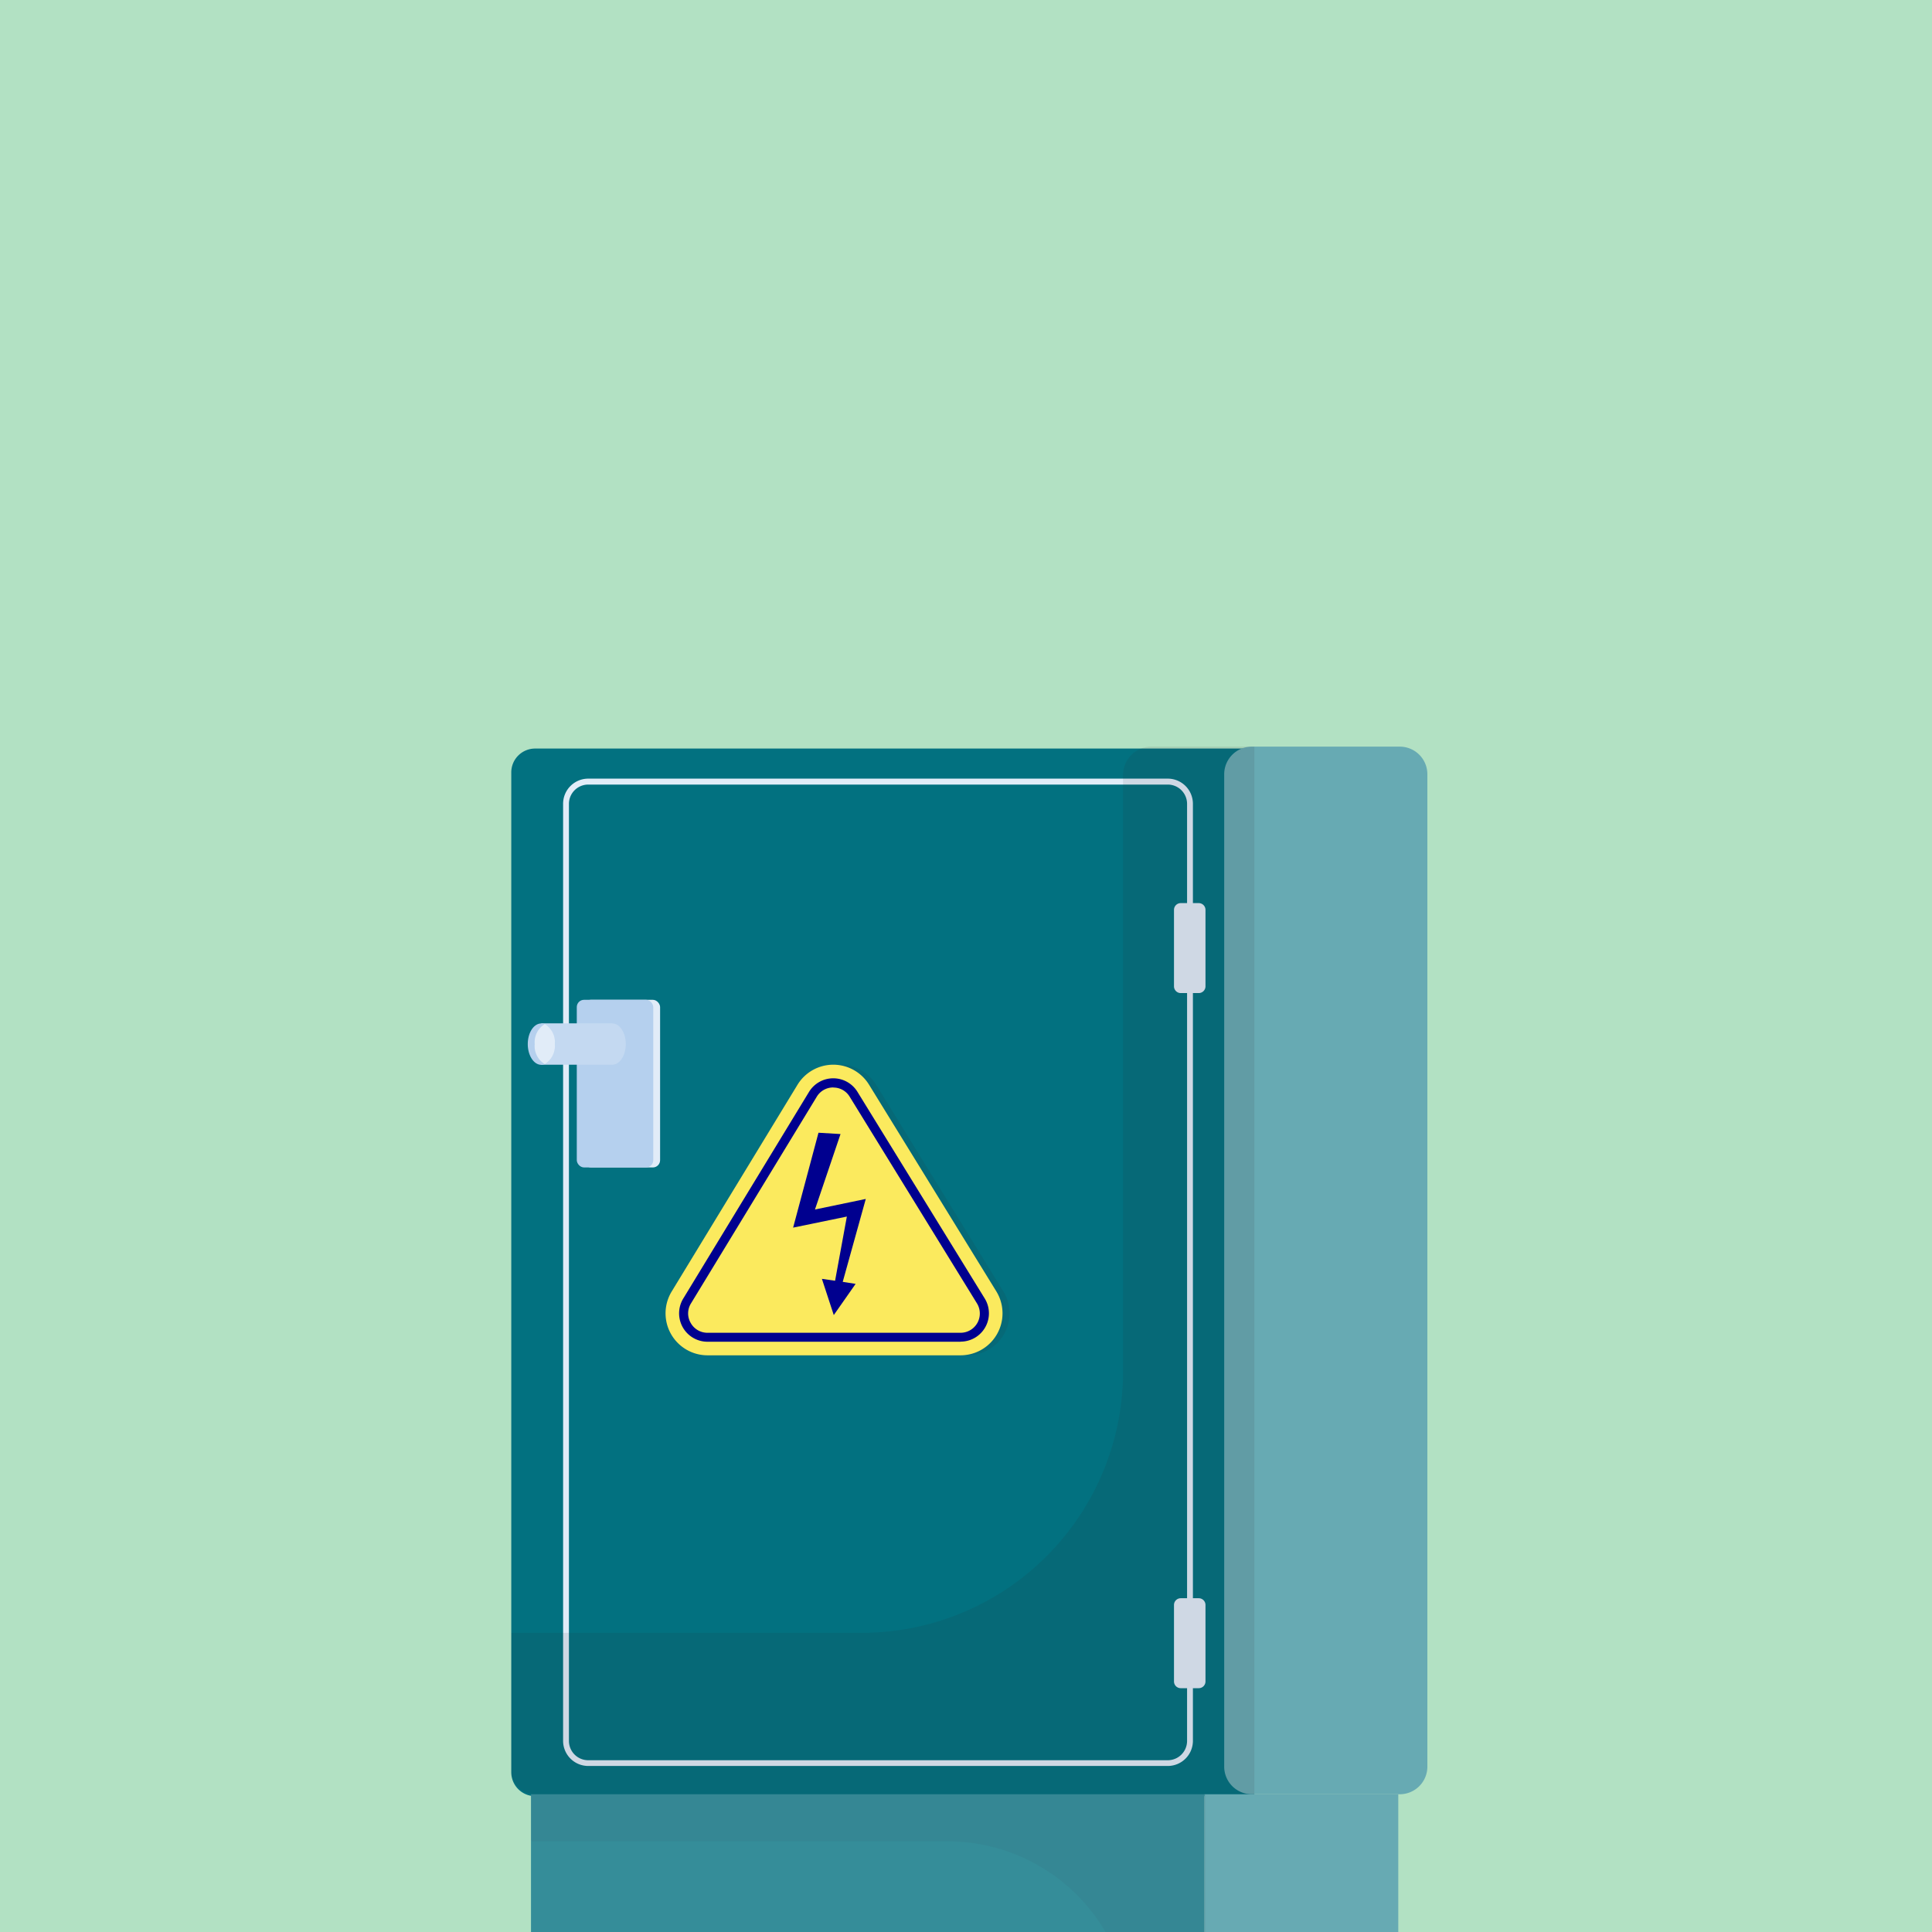
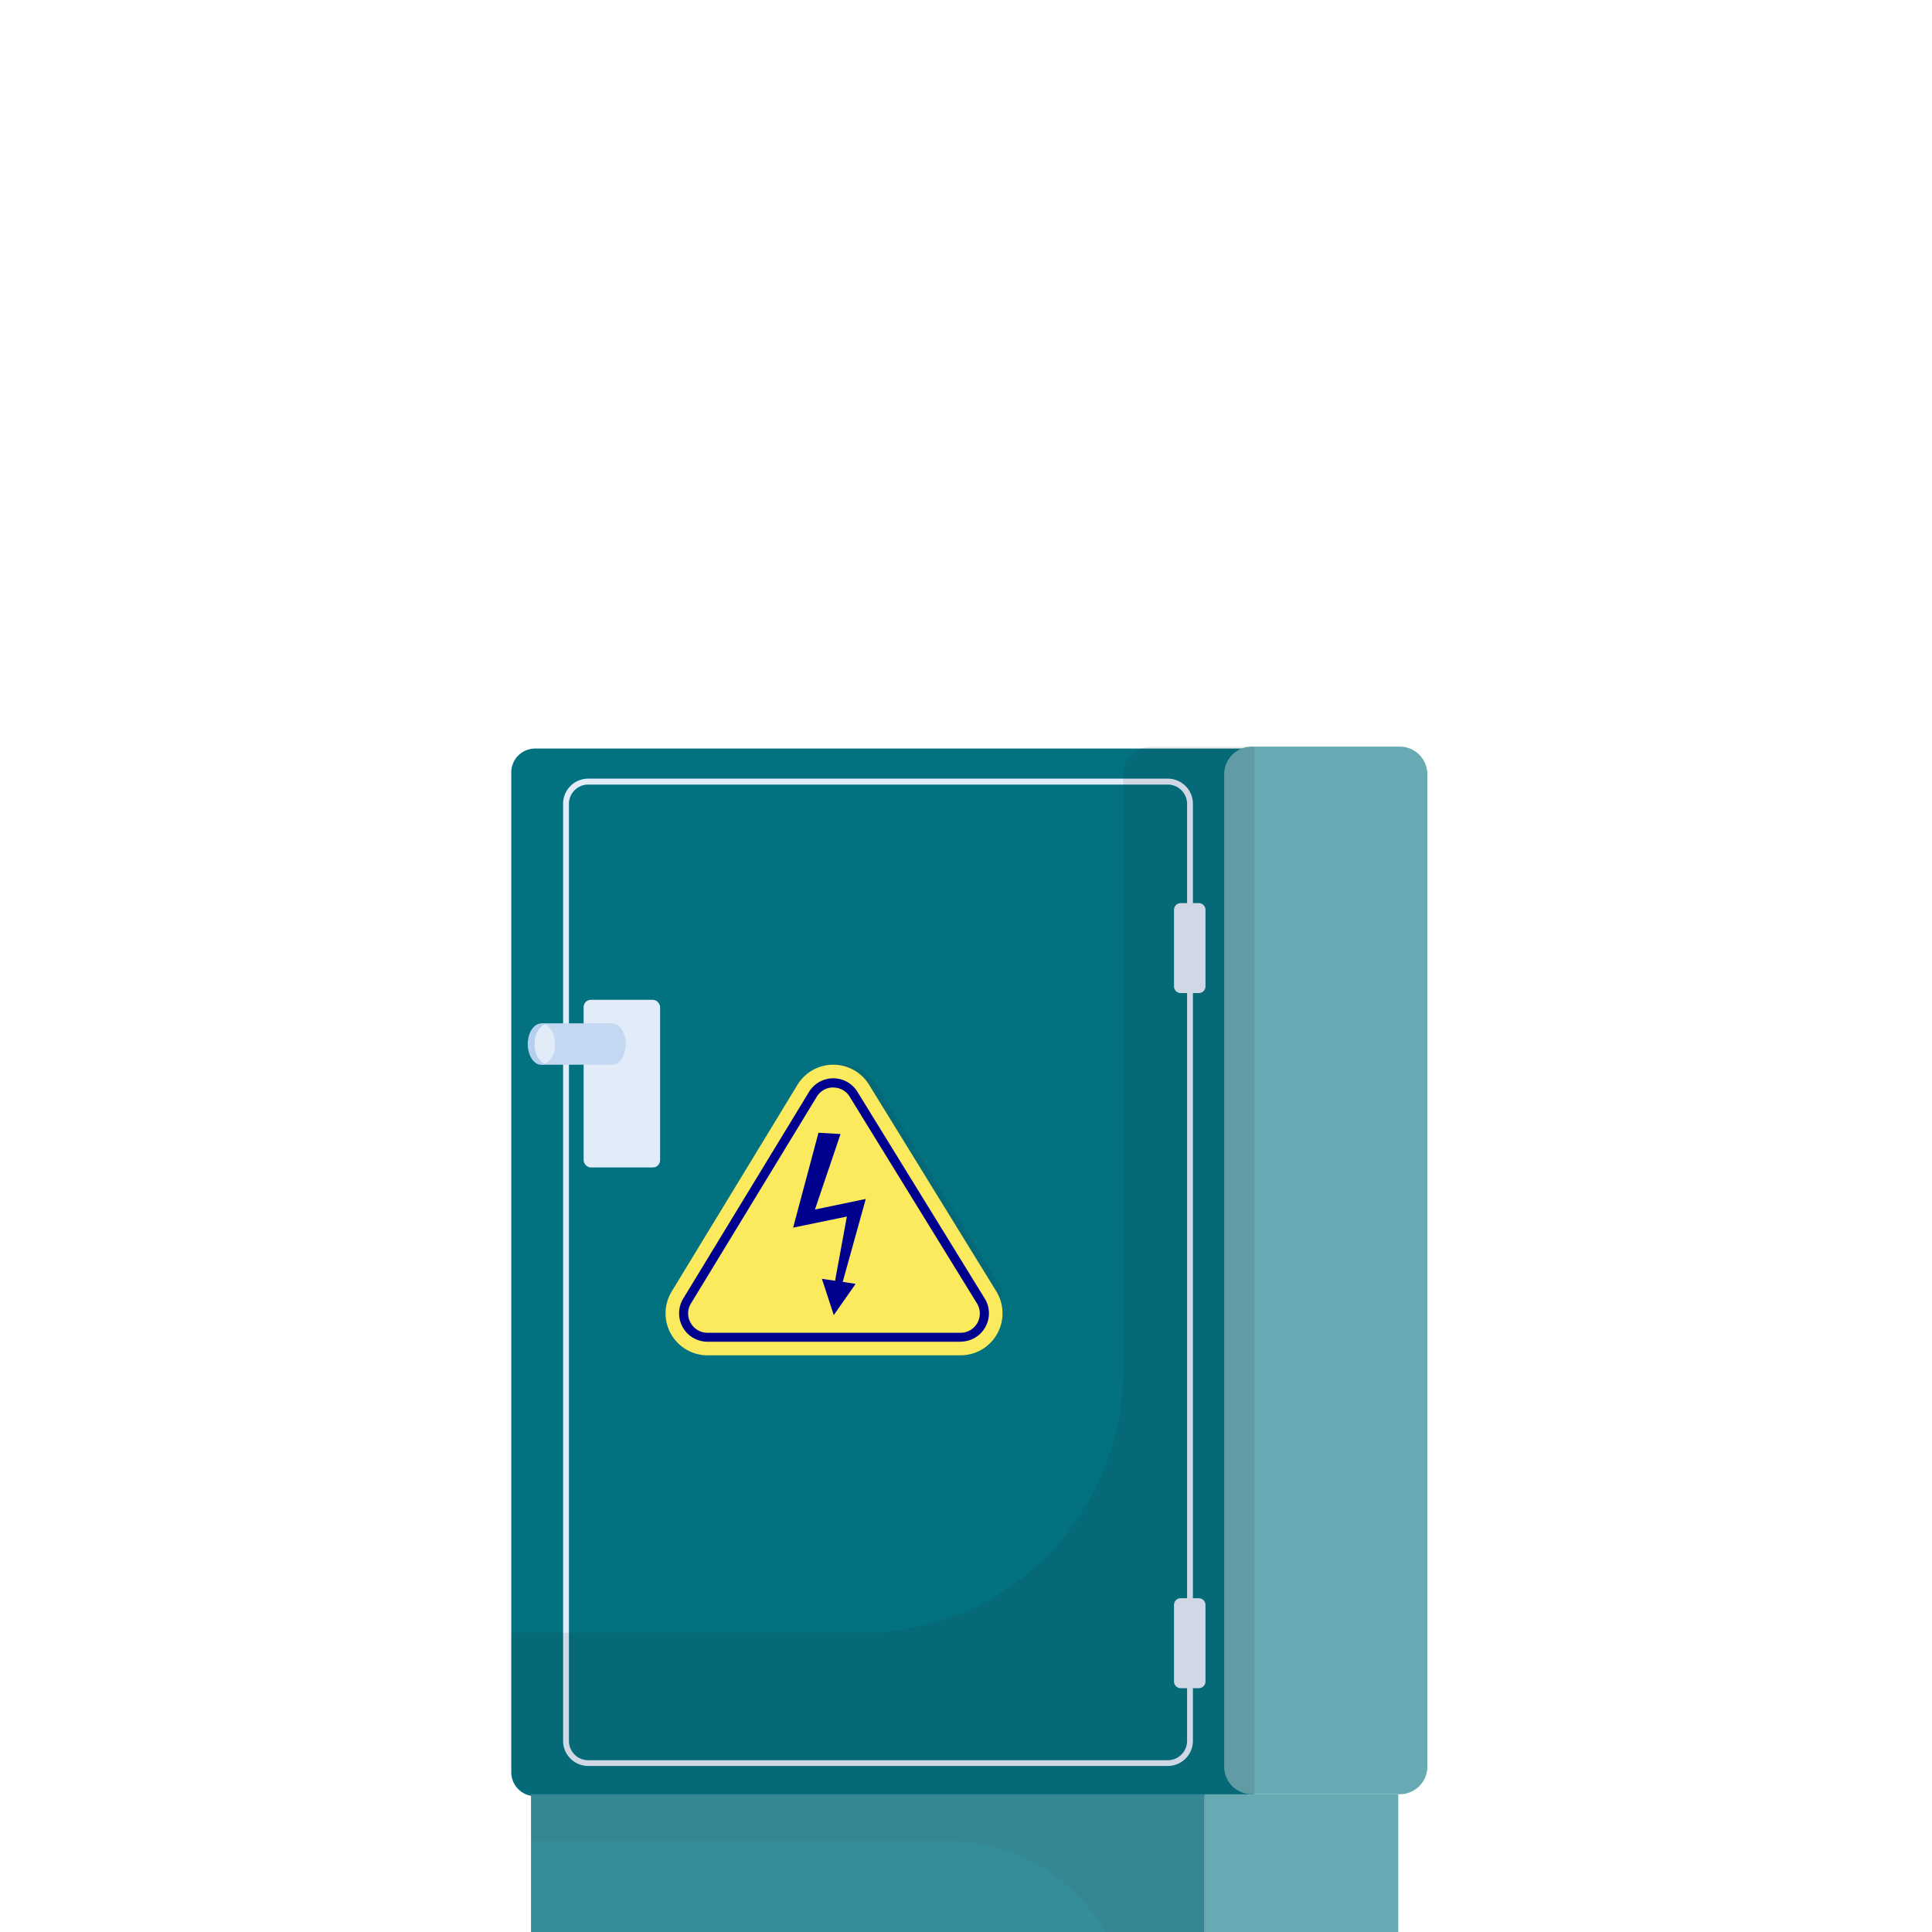
<svg xmlns="http://www.w3.org/2000/svg" id="Electrcians" width="192" height="192" viewBox="0 0 192 192">
  <defs>
    <clipPath id="clip-path">
      <rect id="Rectangle_29596" data-name="Rectangle 29596" width="192" height="192" transform="translate(1106 8560)" fill="#f5f5f5" />
    </clipPath>
    <clipPath id="clip-path-2">
      <rect id="Rectangle_31528" data-name="Rectangle 31528" width="192" height="192" fill="none" />
    </clipPath>
  </defs>
  <g id="Mask_Group_34" data-name="Mask Group 34" transform="translate(-1106 -8560)" clip-path="url(#clip-path)">
    <g id="Electrcian_" data-name="Electrcian " transform="translate(1106 8560)">
-       <rect id="Rectangle_31523" data-name="Rectangle 31523" width="192" height="192" fill="#b2e1c3" />
      <g id="Group_39232" data-name="Group 39232" clip-path="url(#clip-path-2)">
        <g id="Group_39231" data-name="Group 39231">
          <g id="Group_39230" data-name="Group 39230">
            <g id="Group_39229" data-name="Group 39229">
              <path id="Path_27715" data-name="Path 27715" d="M124.66,74.39V178.5H53.18a2.371,2.371,0,0,1-2.37-2.38V76.76a2.369,2.369,0,0,1,2.37-2.37h71.47Z" fill="#027180" />
              <path id="Path_27716" data-name="Path 27716" d="M124.4,74.2h14.71a2.744,2.744,0,0,1,2.74,2.74v98.63a2.744,2.744,0,0,1-2.74,2.74H124.4a2.744,2.744,0,0,1-2.74-2.74V76.94A2.744,2.744,0,0,1,124.4,74.2Z" fill="#67aab3" />
              <rect id="Rectangle_31524" data-name="Rectangle 31524" width="66.94" height="28.03" transform="translate(52.77 178.31)" fill="#358d99" />
              <rect id="Rectangle_31525" data-name="Rectangle 31525" width="19.26" height="28.03" transform="translate(119.7 178.31)" fill="#67aab3" />
              <path id="Path_27717" data-name="Path 27717" d="M116.05,175.5H58.46a2.5,2.5,0,0,1-2.5-2.5V79.88a2.5,2.5,0,0,1,2.5-2.5h57.59a2.5,2.5,0,0,1,2.5,2.5V173A2.5,2.5,0,0,1,116.05,175.5ZM58.46,77.97a1.92,1.92,0,0,0-1.92,1.92v93.12a1.92,1.92,0,0,0,1.92,1.92h57.59a1.92,1.92,0,0,0,1.92-1.92V79.89a1.92,1.92,0,0,0-1.92-1.92H58.46Z" fill="#e1ecf8" />
              <g id="Group_39227" data-name="Group 39227">
                <g id="Group_39225" data-name="Group 39225">
                  <rect id="Rectangle_31526" data-name="Rectangle 31526" width="7.6" height="16.66" rx="0.72" transform="translate(58 99.36)" fill="#e1ecf8" />
-                   <rect id="Rectangle_31527" data-name="Rectangle 31527" width="7.6" height="16.66" rx="0.72" transform="translate(57.32 99.36)" fill="#b5d0ee" />
                </g>
                <g id="Group_39226" data-name="Group 39226">
                  <path id="Path_27718" data-name="Path 27718" d="M60.85,101.7H53.79v4.11h7.06c.74,0,1.34-.92,1.34-2.05s-.6-2.05-1.34-2.05Z" fill="#c4d9f1" />
                  <path id="Path_27719" data-name="Path 27719" d="M55.14,103.76a2.106,2.106,0,0,1-1,1.99.842.842,0,0,1-.35.07c-.74,0-1.34-.92-1.34-2.06s.6-2.05,1.34-2.05a.842.842,0,0,1,.35.07,2.084,2.084,0,0,1,1,1.99Z" fill="#b5d0ee" />
                  <path id="Path_27720" data-name="Path 27720" d="M55.14,103.76a2.106,2.106,0,0,1-1,1.99,2.084,2.084,0,0,1-1-1.99,2.113,2.113,0,0,1,1-1.99A2.084,2.084,0,0,1,55.14,103.76Z" fill="#e1ecf8" />
                </g>
              </g>
              <g id="Group_39228" data-name="Group 39228">
-                 <path id="Path_27721" data-name="Path 27721" d="M96.16,134.69H71.01a4.172,4.172,0,0,1-3.56-6.34l12.5-20.54a4.169,4.169,0,0,1,7.11-.02l12.65,20.54a4.173,4.173,0,0,1-3.55,6.36Z" fill="#282728" opacity="0.1" />
+                 <path id="Path_27721" data-name="Path 27721" d="M96.16,134.69H71.01a4.172,4.172,0,0,1-3.56-6.34l12.5-20.54a4.169,4.169,0,0,1,7.11-.02l12.65,20.54Z" fill="#282728" opacity="0.1" />
                <path id="Path_27722" data-name="Path 27722" d="M95.46,134.69H70.31a4.172,4.172,0,0,1-3.56-6.34l12.5-20.54a4.169,4.169,0,0,1,7.11-.02l12.65,20.54a4.173,4.173,0,0,1-3.55,6.36Z" fill="#fbea5e" />
                <path id="Path_27723" data-name="Path 27723" d="M95.46,133.34H70.31a2.822,2.822,0,0,1-2.41-4.29l12.5-20.54a2.823,2.823,0,0,1,4.81-.01l12.65,20.54a2.814,2.814,0,0,1-2.4,4.29ZM82.81,108.07a1.9,1.9,0,0,0-1.64.92l-12.5,20.54a1.877,1.877,0,0,0-.03,1.94,1.9,1.9,0,0,0,1.67.98H95.46a1.916,1.916,0,0,0,1.63-2.92L84.44,108.99a1.878,1.878,0,0,0-1.63-.91Z" fill="#00008f" />
                <path id="Path_27724" data-name="Path 27724" d="M86.04,119.15l-5.05,1.05,2.54-7.5-2.19-.13L78.82,122l5.34-1.1-1.17,6.38-1.31-.19,1.18,3.6,2.17-3.1-1.28-.2Z" fill="#00008f" />
              </g>
            </g>
            <path id="Path_27725" data-name="Path 27725" d="M117.34,89.75h1.79a.67.67,0,0,1,.67.67v7.6a.67.67,0,0,1-.67.67h-1.79a.67.67,0,0,1-.67-.67v-7.6A.67.67,0,0,1,117.34,89.75Z" fill="#e1ecf8" />
            <path id="Path_27726" data-name="Path 27726" d="M117.34,158.83h1.79a.67.67,0,0,1,.67.67v7.6a.67.67,0,0,1-.67.67h-1.79a.67.67,0,0,1-.67-.67v-7.6A.67.67,0,0,1,117.34,158.83Z" fill="#e1ecf8" />
          </g>
          <path id="Path_27727" data-name="Path 27727" d="M119.81,178.31v23.68h-7.46v-.82a18.181,18.181,0,0,0-18.18-18.18H52.89l-.13-.14v-4.54Z" fill="#282728" opacity="0.05" />
          <path id="Path_27728" data-name="Path 27728" d="M124.66,74.2V178.31H53.18a2.369,2.369,0,0,1-2.37-2.37V162.27H85.63a25.978,25.978,0,0,0,25.98-25.98V77.01a2.812,2.812,0,0,1,2.81-2.81h10.24Z" fill="#282728" opacity="0.1" />
        </g>
      </g>
    </g>
  </g>
</svg>